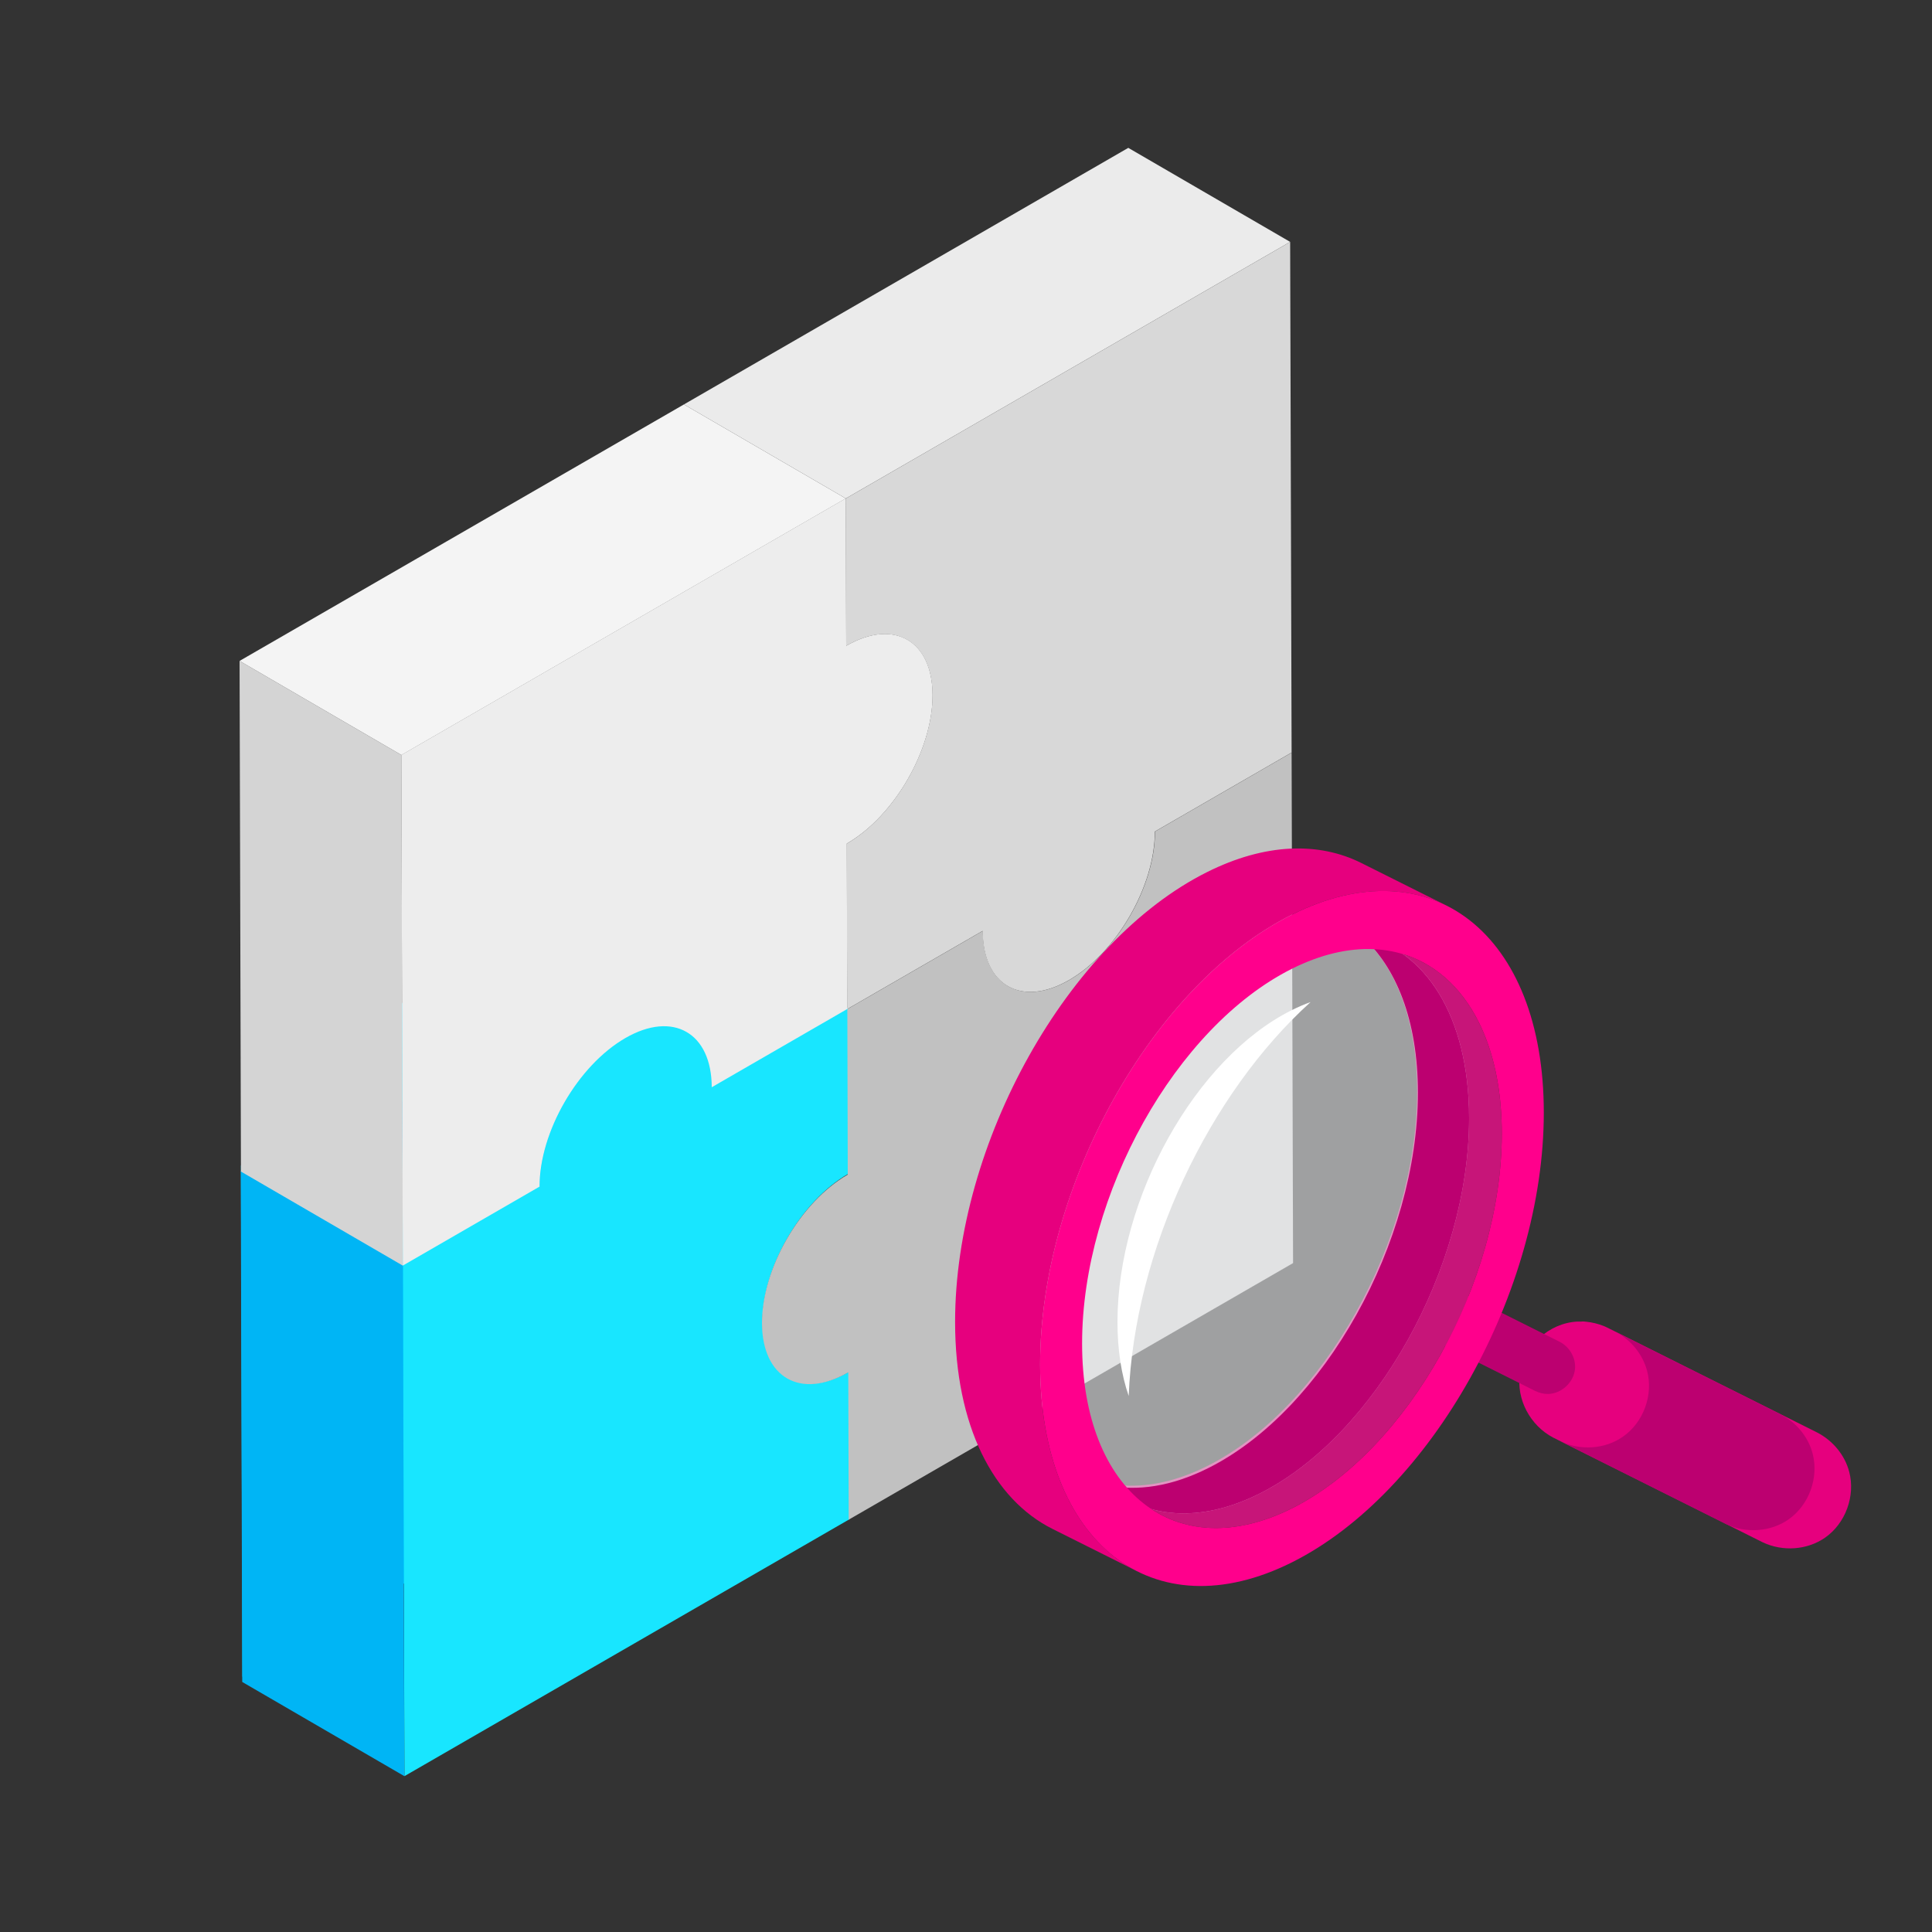
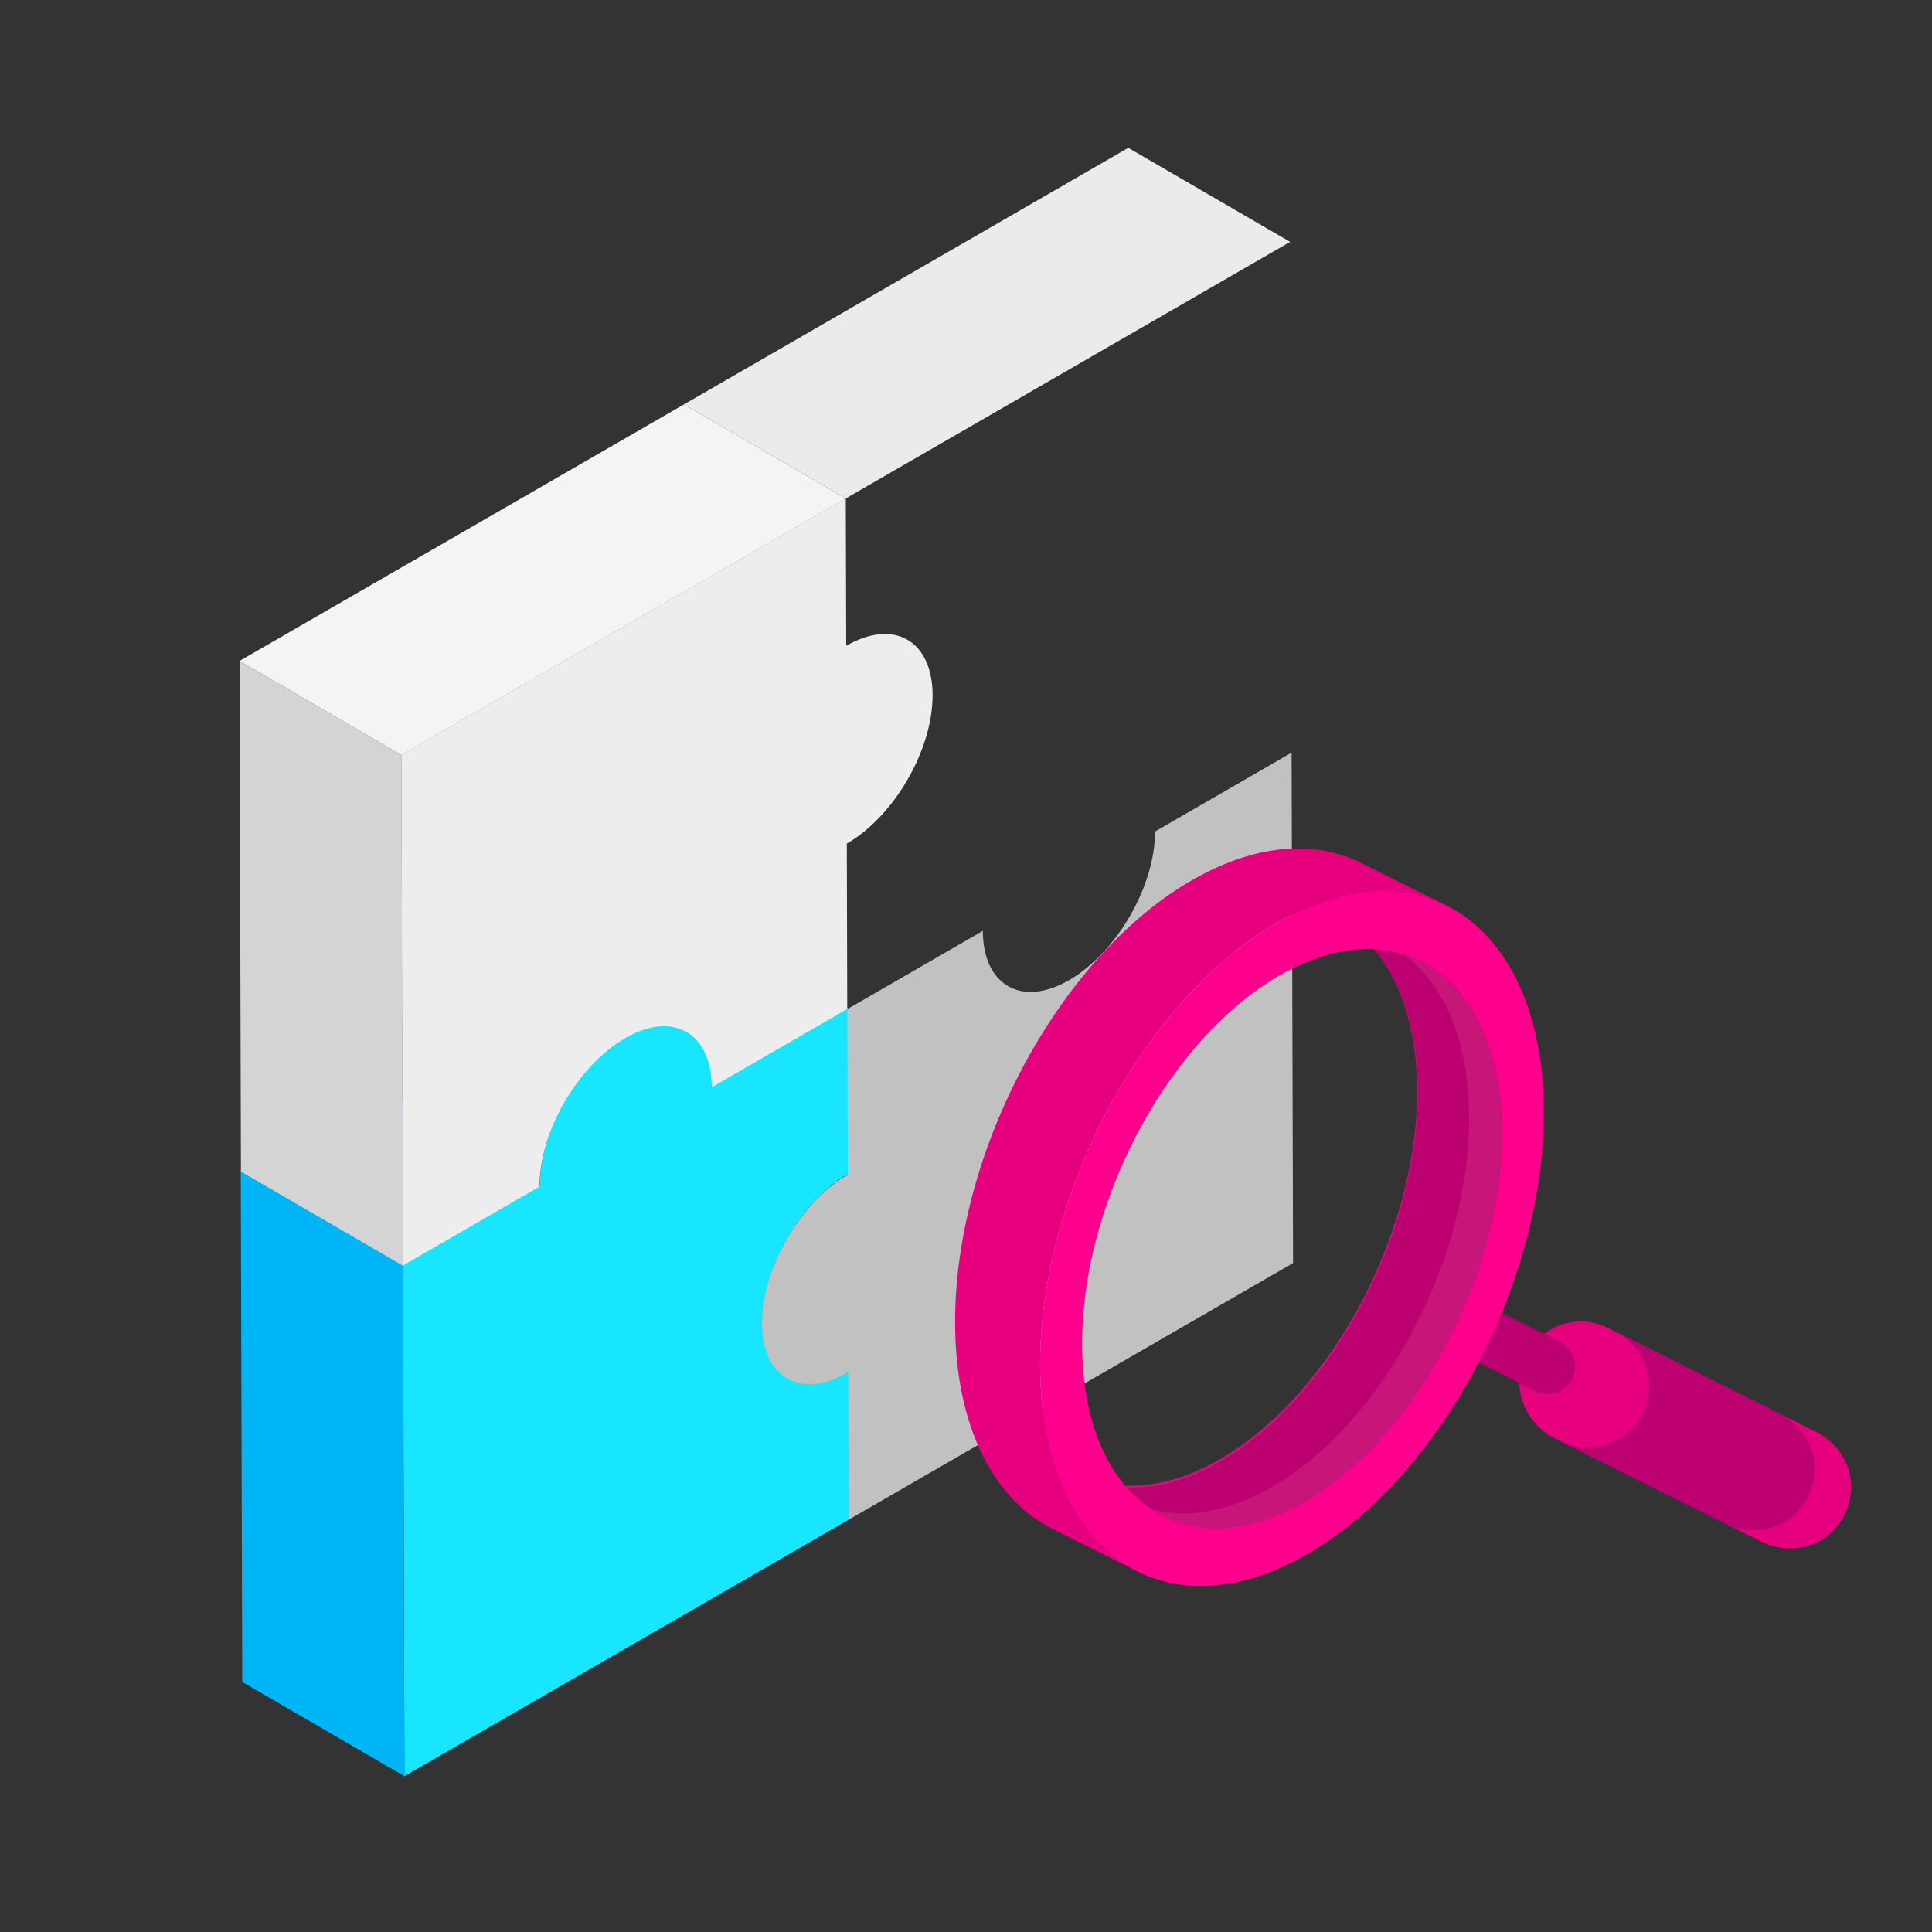
<svg xmlns="http://www.w3.org/2000/svg" id="Ebene_2" data-name="Ebene 2" viewBox="0 0 225 225">
  <rect x="0" y="0" width="225" height="225" fill="#333333" stroke="none" />
  <defs>
    <style> .cls-1 { fill: #00d5ff; } .cls-2 { fill: #fff; } .cls-2, .cls-3, .cls-4, .cls-5, .cls-6, .cls-7 { fill-rule: evenodd; } .cls-3 { fill: #c71579; } .cls-8 { fill: #ebebeb; } .cls-9 { fill: #f4f4f4; } .cls-4 { fill: #fcfdff; opacity: .54; } .cls-10 { fill: #c1c1c1; } .cls-11 { fill: #d4d4d4; } .cls-12 { fill: #d8d8d8; } .cls-5 { fill: #ff008c; } .cls-13, .cls-6 { fill: #bc0070; } .cls-14 { fill: #18e6ff; } .cls-7, .cls-15 { fill: #e6007e; } .cls-16 { fill: #ededed; } .cls-17 { fill: #00b5f5; } </style>
  </defs>
  <g>
-     <path class="cls-1" d="M53.99,109.2c5.54-3.2,10.05-.63,10.07,5.74l15.8-9.12,18.88,11.58c-5.54,3.2-28.84,18.67-28.82,25.04.02,6.37,4.52,8.94,10.07,5.74l.05,17.18-51.81,29.91-.17-59.53,15.94-9.21c-.02-6.37,4.46-14.12,10-17.32Z" />
    <polygon class="cls-17" points="67.89 112.73 82.94 126.52 98.73 117.4 79.85 105.82 67.89 112.73" />
    <polygon class="cls-1" points="80.51 120.22 59.96 108.02 55.38 115.44 63.42 120.6 80.51 120.22" />
    <path class="cls-14" d="M72.87,120.78c5.54-3.2,10.05-.63,10.07,5.74l15.8-9.12.05,19.3c-5.54,3.2-10.02,10.95-10,17.32.02,6.37,4.52,8.94,10.07,5.74l.05,17.18-51.81,29.91-.17-59.53,15.94-9.21c-.02-6.37,4.46-14.12,10-17.32Z" />
    <polygon class="cls-17" points="47.09 206.85 28.21 195.88 28.04 136.34 46.92 147.31 47.09 206.85" />
    <polygon class="cls-17" points="43.99 126.53 62.87 138.11 34.75 131.86 43.99 126.53" />
  </g>
  <g>
    <g>
      <path class="cls-10" d="M150.42,87.64l.17,59.46-51.75,29.88-.05-17.16c-5.54,3.2-10.04.63-10.05-5.73-.02-6.36,4.45-14.11,9.99-17.3l-.05-19.27,15.78-9.11c.02,6.36,4.52,8.93,10.06,5.73,5.53-3.2,10.01-10.94,9.99-17.3l15.93-9.2Z" />
-       <path class="cls-12" d="M150.25,28.17l.17,59.47-15.93,9.2c.02,6.36-4.46,14.11-9.99,17.3-5.54,3.2-10.04.63-10.06-5.73l-15.78,9.11-.05-19.27c5.54-3.2,10.01-10.94,9.99-17.3-.02-6.36-4.52-8.93-10.06-5.73l-.05-17.16,51.75-29.88Z" />
      <polygon class="cls-8" points="98.5 58.05 79.65 47.1 131.4 17.22 150.25 28.17 98.5 58.05" />
    </g>
    <polygon class="cls-11" points="46.92 147.4 28.06 136.44 27.9 76.97 46.75 87.93 46.92 147.4" />
    <polygon class="cls-9" points="46.75 87.93 27.9 76.97 79.65 47.1 98.5 58.05 46.75 87.93" />
    <path class="cls-16" d="M98.5,58.05l.05,17.16c5.54-3.2,10.04-.63,10.06,5.73.02,6.36-4.45,14.11-9.99,17.3l.05,19.27-15.78,9.11c-.02-6.36-4.52-8.93-10.06-5.73-5.54,3.2-10.01,10.94-9.99,17.3l-15.93,9.2-.17-59.47,51.75-29.88Z" />
  </g>
  <g>
    <path class="cls-15" d="M208.46,173.23l-24.39-12.19M184.21,153.9c.23,0,.29,0,.53.03.7.07,1.39.24,2.04.5.22.09.27.12.48.22l24.39,12.19c1.8.94,3.2,2.61,3.71,4.57.73,2.79-.41,5.99-2.82,7.67-2.09,1.45-4.94,1.64-7.27.53l-24.39-12.19c-2.66-1.39-4.32-4.45-3.87-7.45.48-3.2,3.34-5.88,6.67-6.06.18,0,.35,0,.53,0h0Z" />
    <path class="cls-13" d="M188.11,155.08l19.28,9.64c1.8.94,3.2,2.61,3.71,4.57.73,2.79-.41,5.99-2.82,7.67-2.09,1.45-4.94,1.64-7.27.53l-19.34-9.67.06.03c2.33,1.11,5.18.93,7.27-.53,2.42-1.68,3.56-4.88,2.82-7.67-.52-1.96-1.91-3.63-3.71-4.57h0Z" />
-     <path class="cls-13" d="M167.01,149.28c.11,0,.14,0,.26.02.3.03.59.1.87.22.11.04.13.06.23.11l13.3,6.65c1.16.61,1.88,1.91,1.75,3.18-.16,1.54-1.56,2.84-3.12,2.88-.52.01-1.03-.12-1.49-.34l-13.3-6.65c-1.04-.55-1.75-1.64-1.77-2.8-.03-1.67,1.42-3.19,3.14-3.26.04,0,.09,0,.13,0h0Z" />
+     <path class="cls-13" d="M167.01,149.28c.11,0,.14,0,.26.02.3.03.59.1.87.22.11.04.13.06.23.11l13.3,6.65c1.16.61,1.88,1.91,1.75,3.18-.16,1.54-1.56,2.84-3.12,2.88-.52.01-1.03-.12-1.49-.34l-13.3-6.65c-1.04-.55-1.75-1.64-1.77-2.8-.03-1.67,1.42-3.19,3.14-3.26.04,0,.09,0,.13,0h0" />
    <path class="cls-7" d="M132.48,183.01h0l-9.9-4.95h0c-6.9-3.45-11.35-12.01-11.35-24.11,0-20.81,13.14-44.28,29.33-52.38,6.78-3.39,13.02-3.55,17.99-1.06h0s9.9,4.95,9.9,4.95h0c-4.97-2.48-11.21-2.32-17.99,1.06-16.19,8.09-29.33,31.56-29.33,52.38,0,12.1,4.44,20.66,11.35,24.11h0Z" />
    <path class="cls-3" d="M160.03,110.54c8.74.42,14.87,8.5,14.87,21.48,0,17.34-10.95,36.89-24.44,43.64-7.92,3.96-14.96,2.63-19.42-2.65,2.94.14,6.17-.58,9.56-2.28,13.49-6.74,24.44-26.3,24.44-43.64,0-7.16-1.87-12.84-5.01-16.55h0Z" />
-     <path class="cls-4" d="M146.66,110.91c13.48-6.74,24.43,1.91,24.43,19.31,0,17.4-10.95,37-24.43,43.74-13.48,6.74-24.43-1.91-24.43-19.31,0-17.4,10.95-37,24.43-43.74h0Z" />
    <path class="cls-6" d="M158.45,108.93c7.53,1.61,12.64,9.41,12.64,21.29,0,17.4-10.95,37-24.43,43.74-6.99,3.49-13.29,2.85-17.75-1,3.5.75,7.52.16,11.79-1.98,13.48-6.74,24.43-26.34,24.43-43.74,0-8.38-2.54-14.74-6.68-18.31h0Z" />
    <path class="cls-5" d="M150.46,106.52c16.19-8.09,29.33,2.23,29.33,23.05,0,20.81-13.14,44.28-29.33,52.38-16.19,8.09-29.33-2.23-29.33-23.05s13.14-44.28,29.33-52.38h0ZM150.46,112.82c13.49-6.74,24.44,1.86,24.44,19.2s-10.95,36.89-24.44,43.64c-13.49,6.74-24.44-1.86-24.44-19.2,0-17.34,10.95-36.89,24.44-43.64h0Z" />
-     <path class="cls-2" d="M131.45,162.58c-.85-2.46-1.31-5.35-1.31-8.62,0-14.45,9.09-30.72,20.28-36.31.75-.37,1.48-.69,2.21-.95-11.82,10.69-20.53,28.94-21.18,45.88h0Z" />
  </g>
</svg>